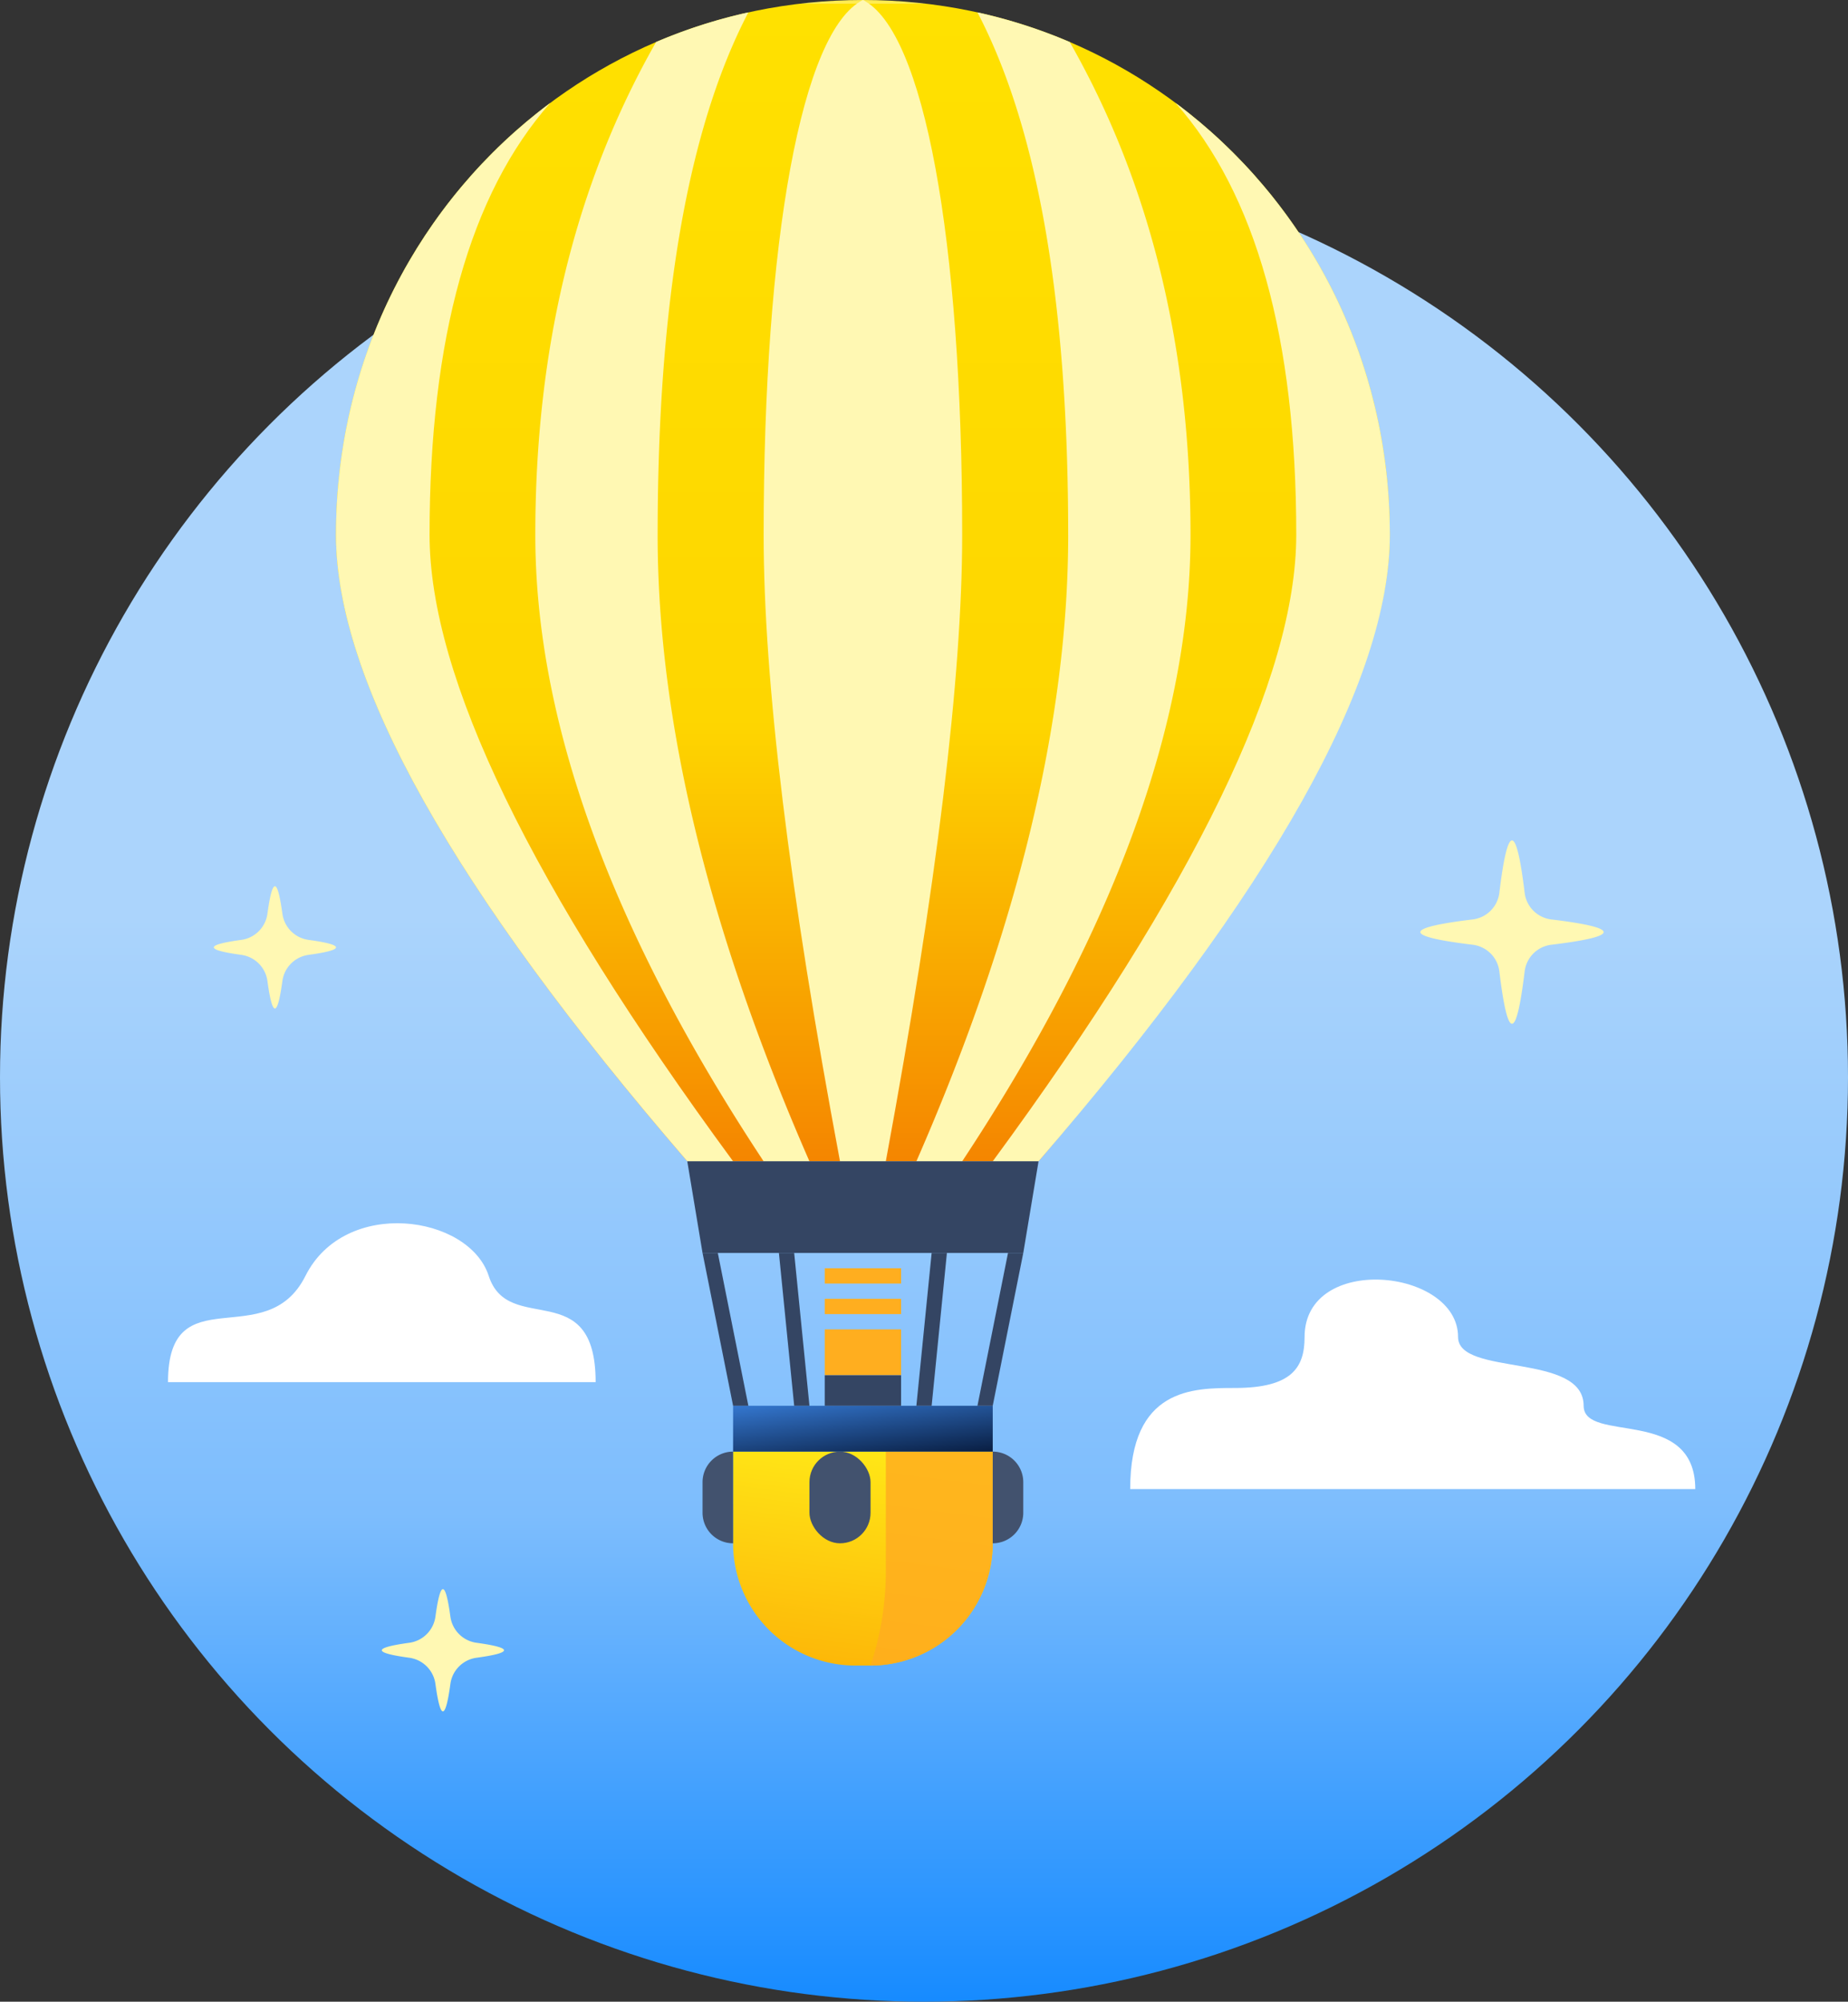
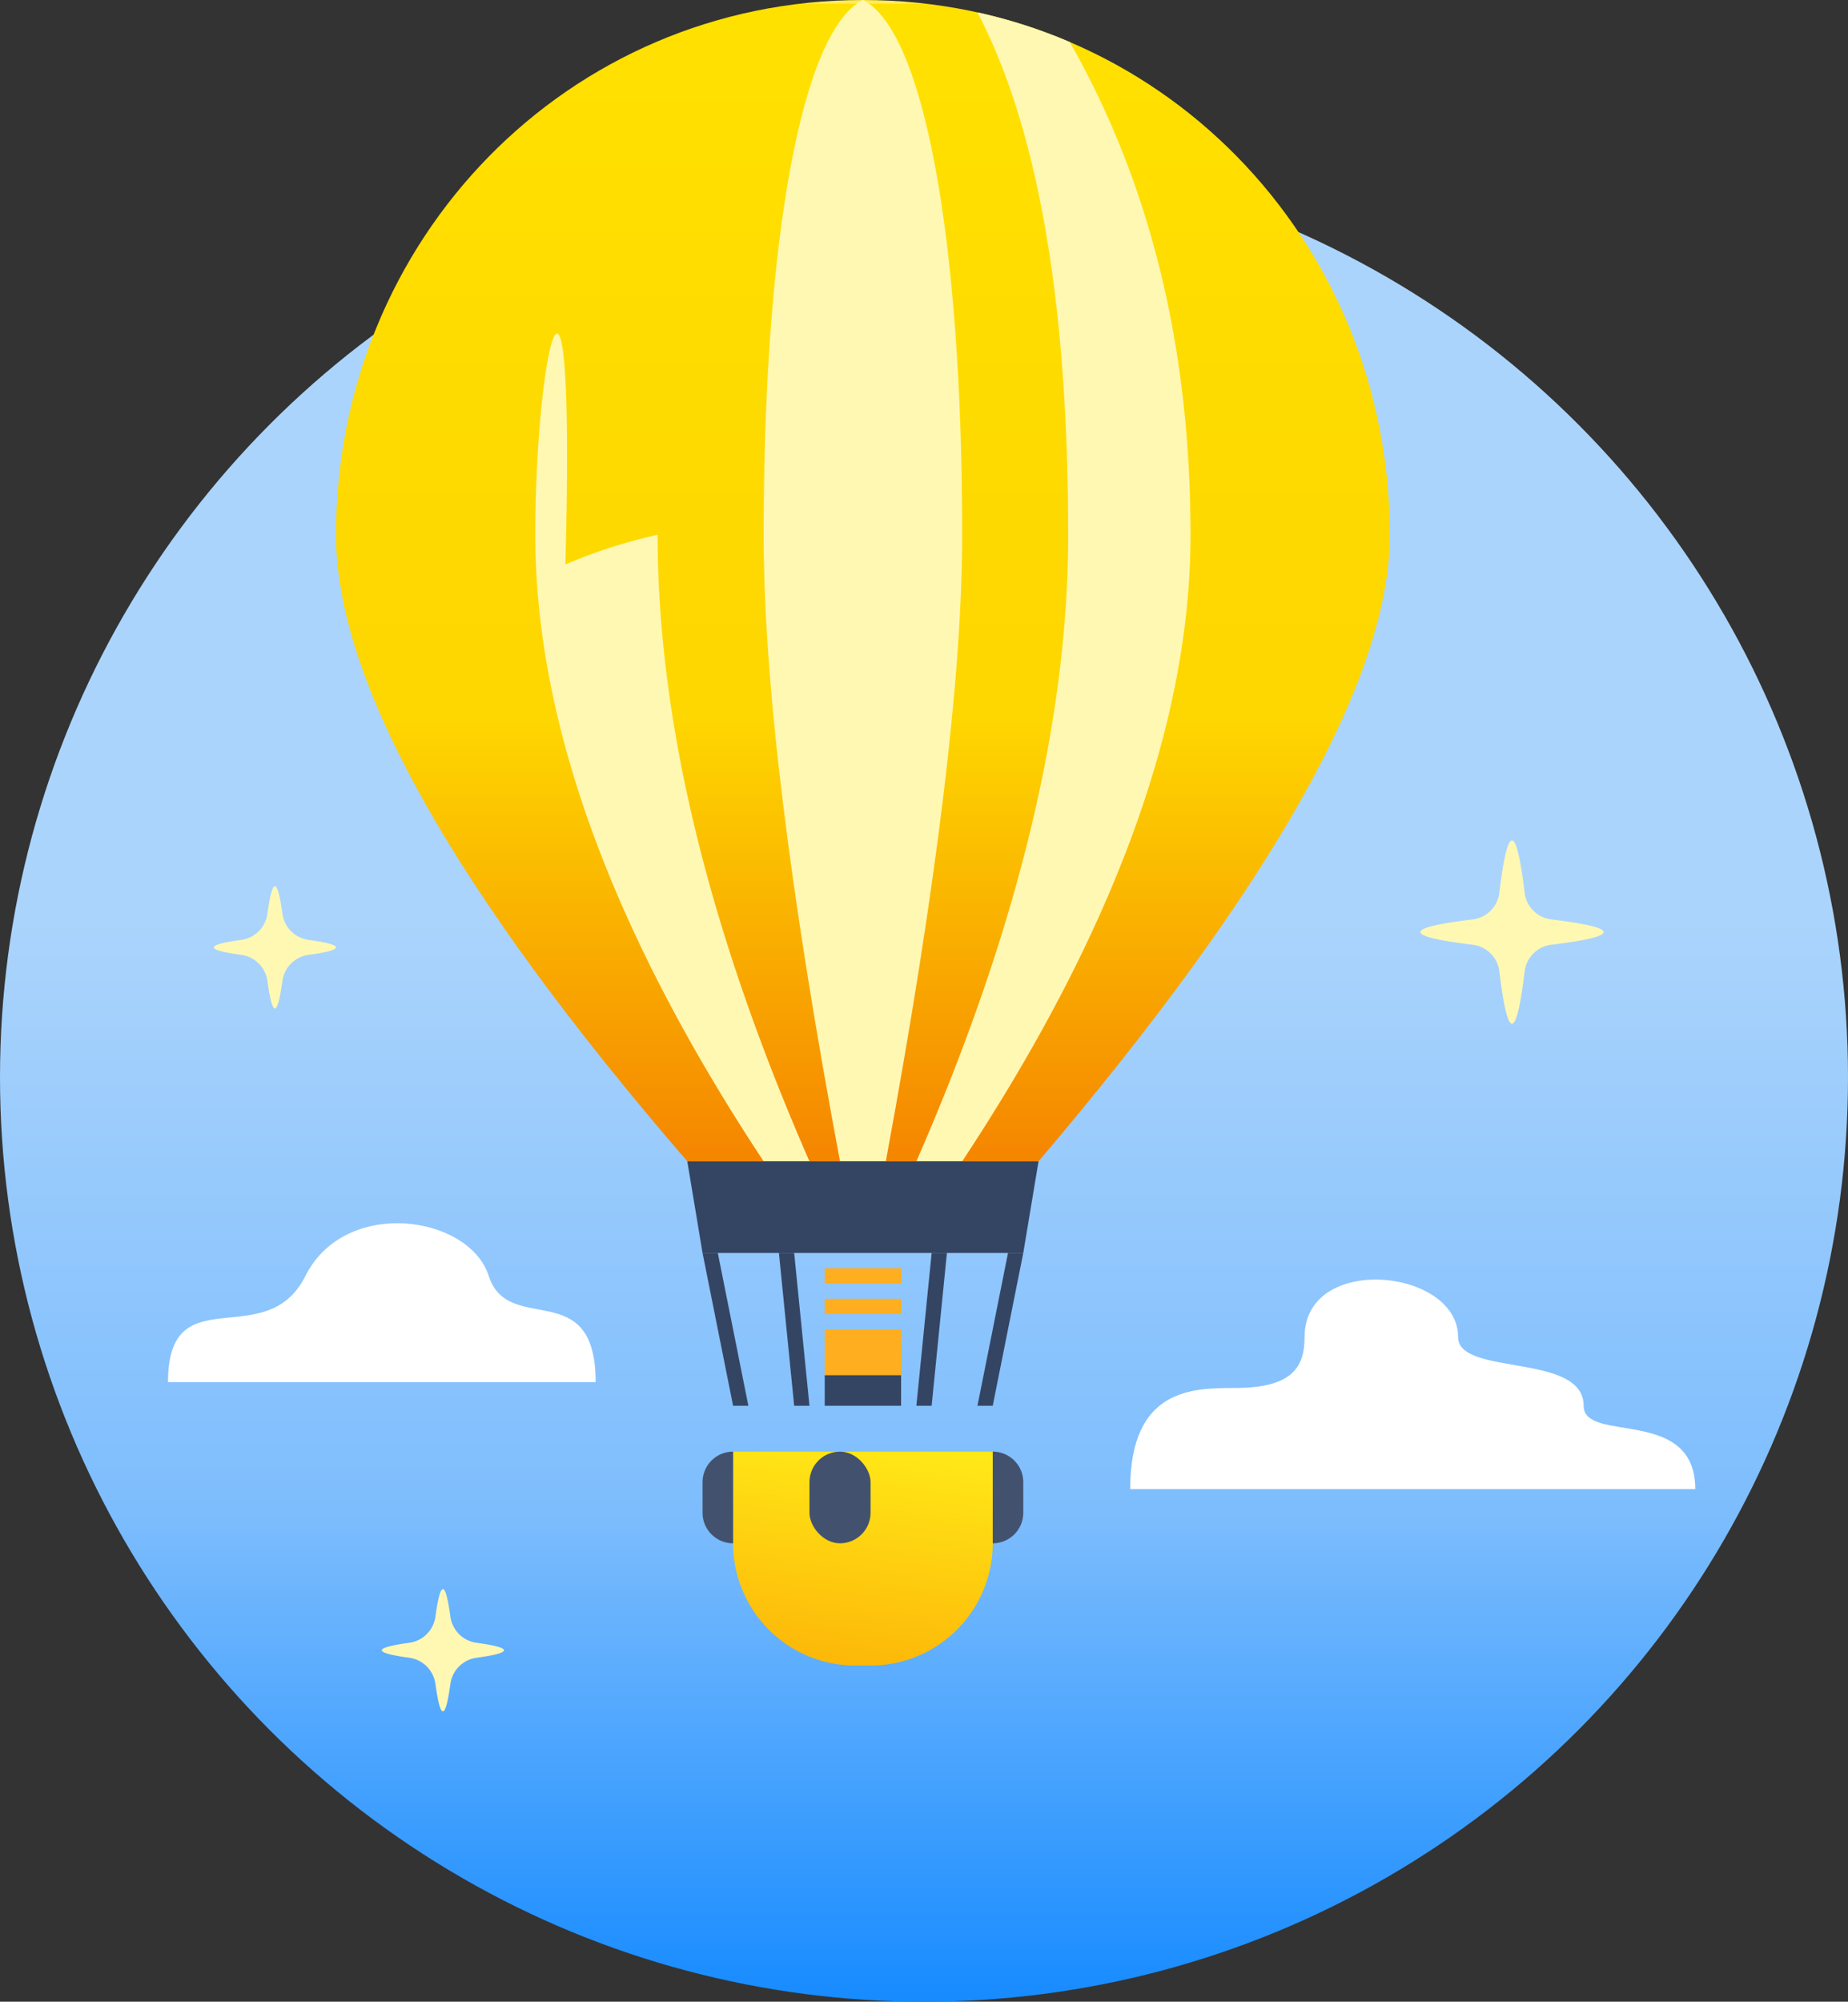
<svg xmlns="http://www.w3.org/2000/svg" width="121" height="131">
  <rect width="100%" height="100%" fill="#333333" stroke="none" />
  <defs>
    <linearGradient x1="60.343%" y1="41.322%" x2="60.343%" y2="100%" id="a">
      <stop stop-color="#ABD4FC" offset="0%" />
      <stop stop-color="#7DBDFD" offset="54.647%" />
      <stop stop-color="#158AFF" offset="100%" />
    </linearGradient>
    <linearGradient x1="50%" y1="0%" x2="50%" y2="100%" id="b">
      <stop stop-color="#FFEC52" offset="0%" />
      <stop stop-color="#FFE100" offset="0%" />
      <stop stop-color="#FED600" offset="62.134%" />
      <stop stop-color="#F58600" offset="100%" />
    </linearGradient>
    <linearGradient x1="74.029%" y1="0%" x2="50%" y2="156.655%" id="c">
      <stop stop-color="#FFE817" offset="0%" />
      <stop stop-color="#FC9E00" offset="100%" />
    </linearGradient>
    <linearGradient x1="15.224%" y1="-25.421%" x2="100%" y2="100%" id="d">
      <stop stop-color="#387FDC" offset="0%" />
      <stop stop-color="#091E42" offset="100%" />
    </linearGradient>
  </defs>
  <g transform="translate(-101 -5)" fill="none" fill-rule="evenodd">
    <circle fill="url(#a)" cx="161.5" cy="75.5" r="60.5" />
    <path d="M140 95.453h-28c0-7.028 6.415-1.796 9-6.953s10.708-3.997 12 0c1.292 3.997 7-.075 7 6.953zm35 7h37C212 97 204.691 99.5 204.691 97c0-3.5-8.222-1.911-8.222-4.5 0-4.5-10.05-5.5-10.05 0 0 2-.834 3.335-4.567 3.335-2.74 0-6.852 0-6.852 6.618z" fill="#FFF" fill-rule="nonzero" />
-     <path d="M0 0h320v136H0z" />
    <g transform="translate(123 5)" fill-rule="nonzero">
      <path d="M46 76c15.333-18.023 23-31.69 23-41C69 15.67 53.83 0 34.5 0S0 15.67 0 35c0 9.571 7.667 23.238 23 41h23z" fill="url(#b)" />
-       <path d="M6.126 35c0-12.887 2.637-22.31 7.91-28.27C5.474 13.097 0 23.388 0 35c0 9.571 7.667 23.238 23 41h3C12.75 57.977 6.126 44.31 6.126 35zm56.748 0c0-12.887-2.637-22.31-7.91-28.27C63.526 13.097 69 23.388 69 35c0 9.571-7.667 23.238-23 41h-3c13.25-18.023 19.874-31.69 19.874-41z" fill="#FFF8B3" />
-       <path d="M21.06 35c0-15.214 1.98-26.61 5.94-34.19a33.952 33.952 0 00-6.04 1.938C15.686 11.992 13.05 22.742 13.05 35c0 12.258 4.983 25.924 14.949 41h3c-6.627-15.152-9.94-28.818-9.94-41zm26.88 0c0-15.214-1.98-26.61-5.94-34.19a33.952 33.952 0 016.04 1.938C53.314 11.99 55.95 22.742 55.95 35c0 12.257-4.983 25.924-14.949 41h-3c6.627-15.152 9.94-28.819 9.94-41z" fill="#FFF8B3" />
+       <path d="M21.06 35a33.952 33.952 0 00-6.04 1.938C15.686 11.992 13.05 22.742 13.05 35c0 12.258 4.983 25.924 14.949 41h3c-6.627-15.152-9.94-28.818-9.94-41zm26.88 0c0-15.214-1.98-26.61-5.94-34.19a33.952 33.952 0 016.04 1.938C53.314 11.99 55.95 22.742 55.95 35c0 12.257-4.983 25.924-14.949 41h-3c6.627-15.152 9.94-28.819 9.94-41z" fill="#FFF8B3" />
      <path d="M41 35c0-19.33-2.5-33-6.5-35-4 2-6.5 15.67-6.5 35 0 9.571 1.667 23.238 5 41h3c3.333-18.023 5-31.69 5-41z" fill="#FFF8B3" />
      <path d="M26 95h17v6a8 8 0 01-8 8h-1a8 8 0 01-8-8v-6z" fill="url(#c)" />
-       <path d="M36 95h7v6a8 8 0 01-8 8c.662-1.987 1-4.068 1-6.162V95z" fill="#FFAE1F" opacity=".841" />
-       <path fill="url(#d)" d="M26 92h17v3H26z" />
      <rect fill="#42526E" x="31" y="95" width="4" height="6" rx="2" />
      <path d="M43 95a2 2 0 012 2v2a2 2 0 01-2 2v-6zm-17 0a2 2 0 00-2 2v2a2 2 0 002 2v-6z" fill="#42526E" />
      <path fill="#344563" d="M29 82h1l1 10h-1zm10 0h1l-1 10h-1zm5 0h1l-2 10h-1zm-20 0h1l2 10h-1z" />
      <path fill="#FFAE1F" d="M32 87h5v3h-5zm0-2h5v1h-5zm0-2h5v1h-5z" />
      <path fill="#344563" d="M32 90h5v2h-5zm-9-14h23l-1 6H24z" />
    </g>
    <path d="M130 109c.163 0 .326.6.49 1.798a2 2 0 001.712 1.712c1.199.164 1.798.327 1.798.49 0 .163-.6.326-1.798.49a2 2 0 00-1.712 1.712c-.164 1.199-.327 1.798-.49 1.798-.163 0-.326-.6-.49-1.798a2 2 0 00-1.712-1.712c-1.199-.164-1.798-.327-1.798-.49 0-.163.6-.326 1.798-.49a2 2 0 001.712-1.712c.164-1.199.327-1.798.49-1.798zm-11-46c.163 0 .326.6.49 1.798a2 2 0 001.712 1.712c1.199.164 1.798.327 1.798.49 0 .163-.6.326-1.798.49a2 2 0 00-1.712 1.712C119.326 70.4 119.163 71 119 71c-.163 0-.326-.6-.49-1.798a2 2 0 00-1.712-1.712C115.6 67.326 115 67.163 115 67c0-.163.6-.326 1.798-.49a2 2 0 001.712-1.712c.164-1.199.327-1.798.49-1.798zm81-3c.276 0 .552 1.142.828 3.426a2 2 0 001.746 1.746c2.284.276 3.426.552 3.426.828 0 .276-1.142.552-3.426.828a2 2 0 00-1.746 1.746C200.552 70.858 200.276 72 200 72c-.276 0-.552-1.142-.828-3.426a2 2 0 00-1.746-1.746C195.142 66.552 194 66.276 194 66c0-.276 1.142-.552 3.426-.828a2 2 0 001.746-1.746c.276-2.284.552-3.426.828-3.426z" fill="#FFF8B3" fill-rule="nonzero" />
  </g>
</svg>